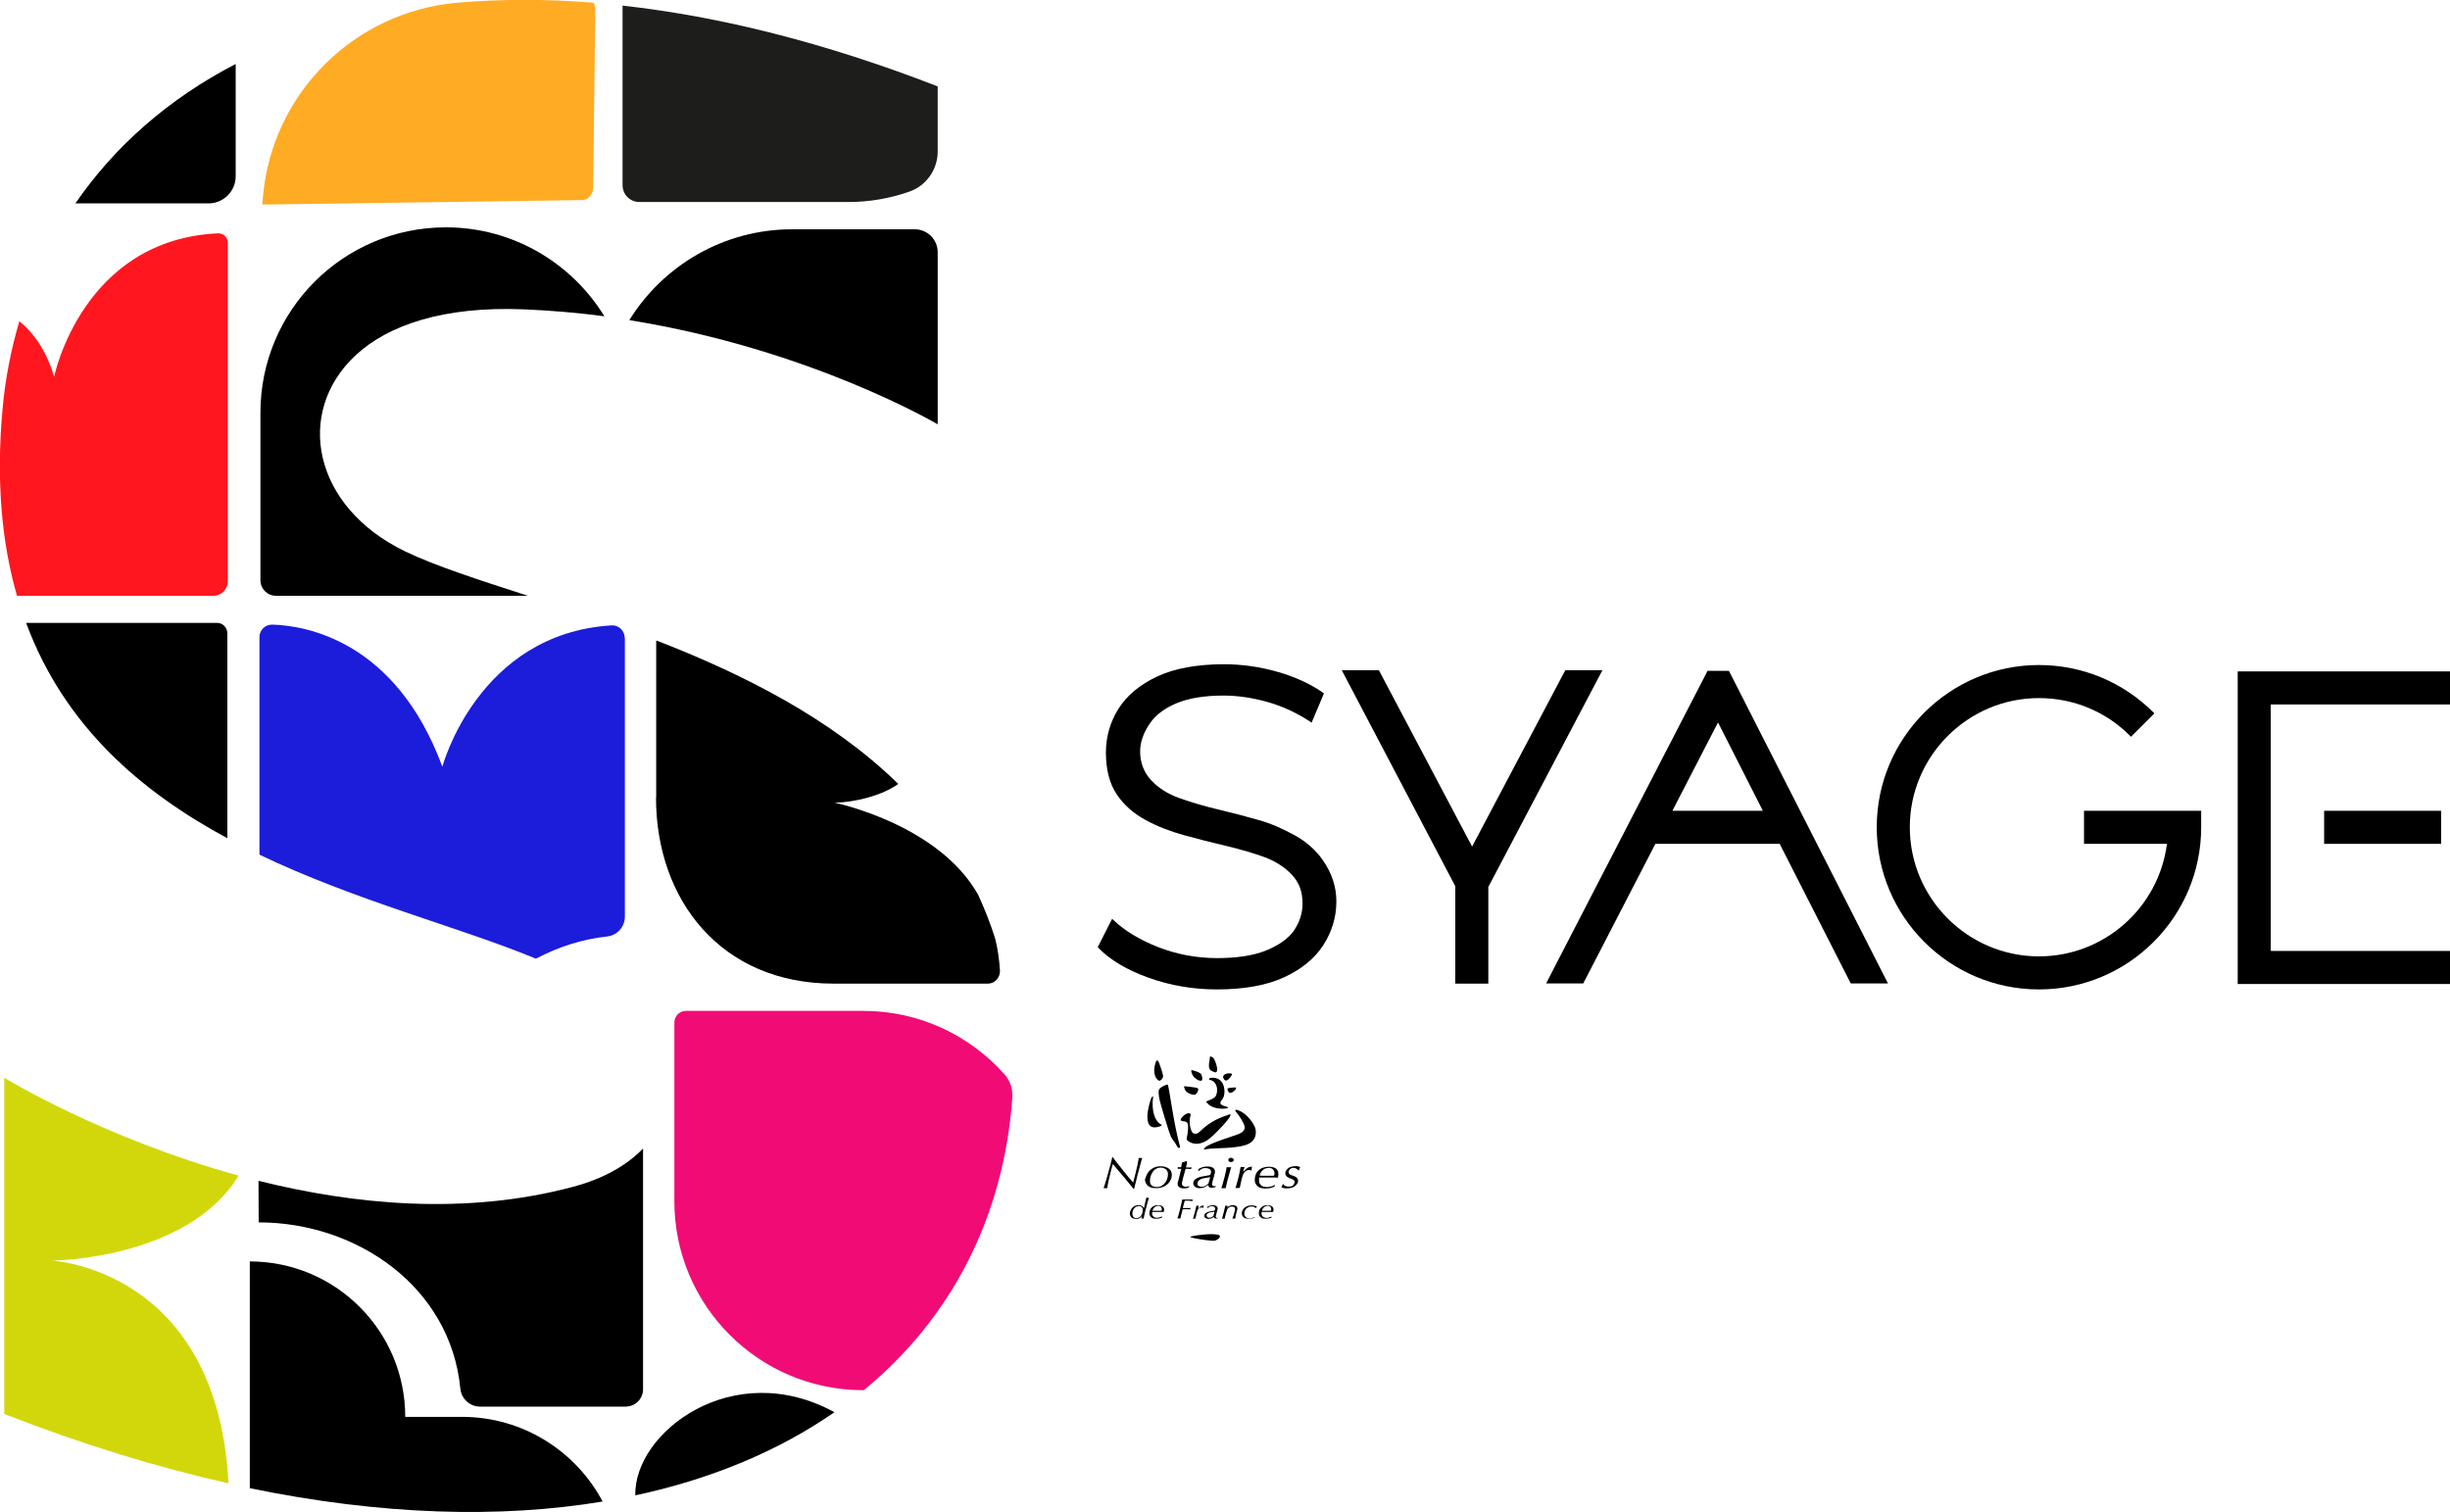
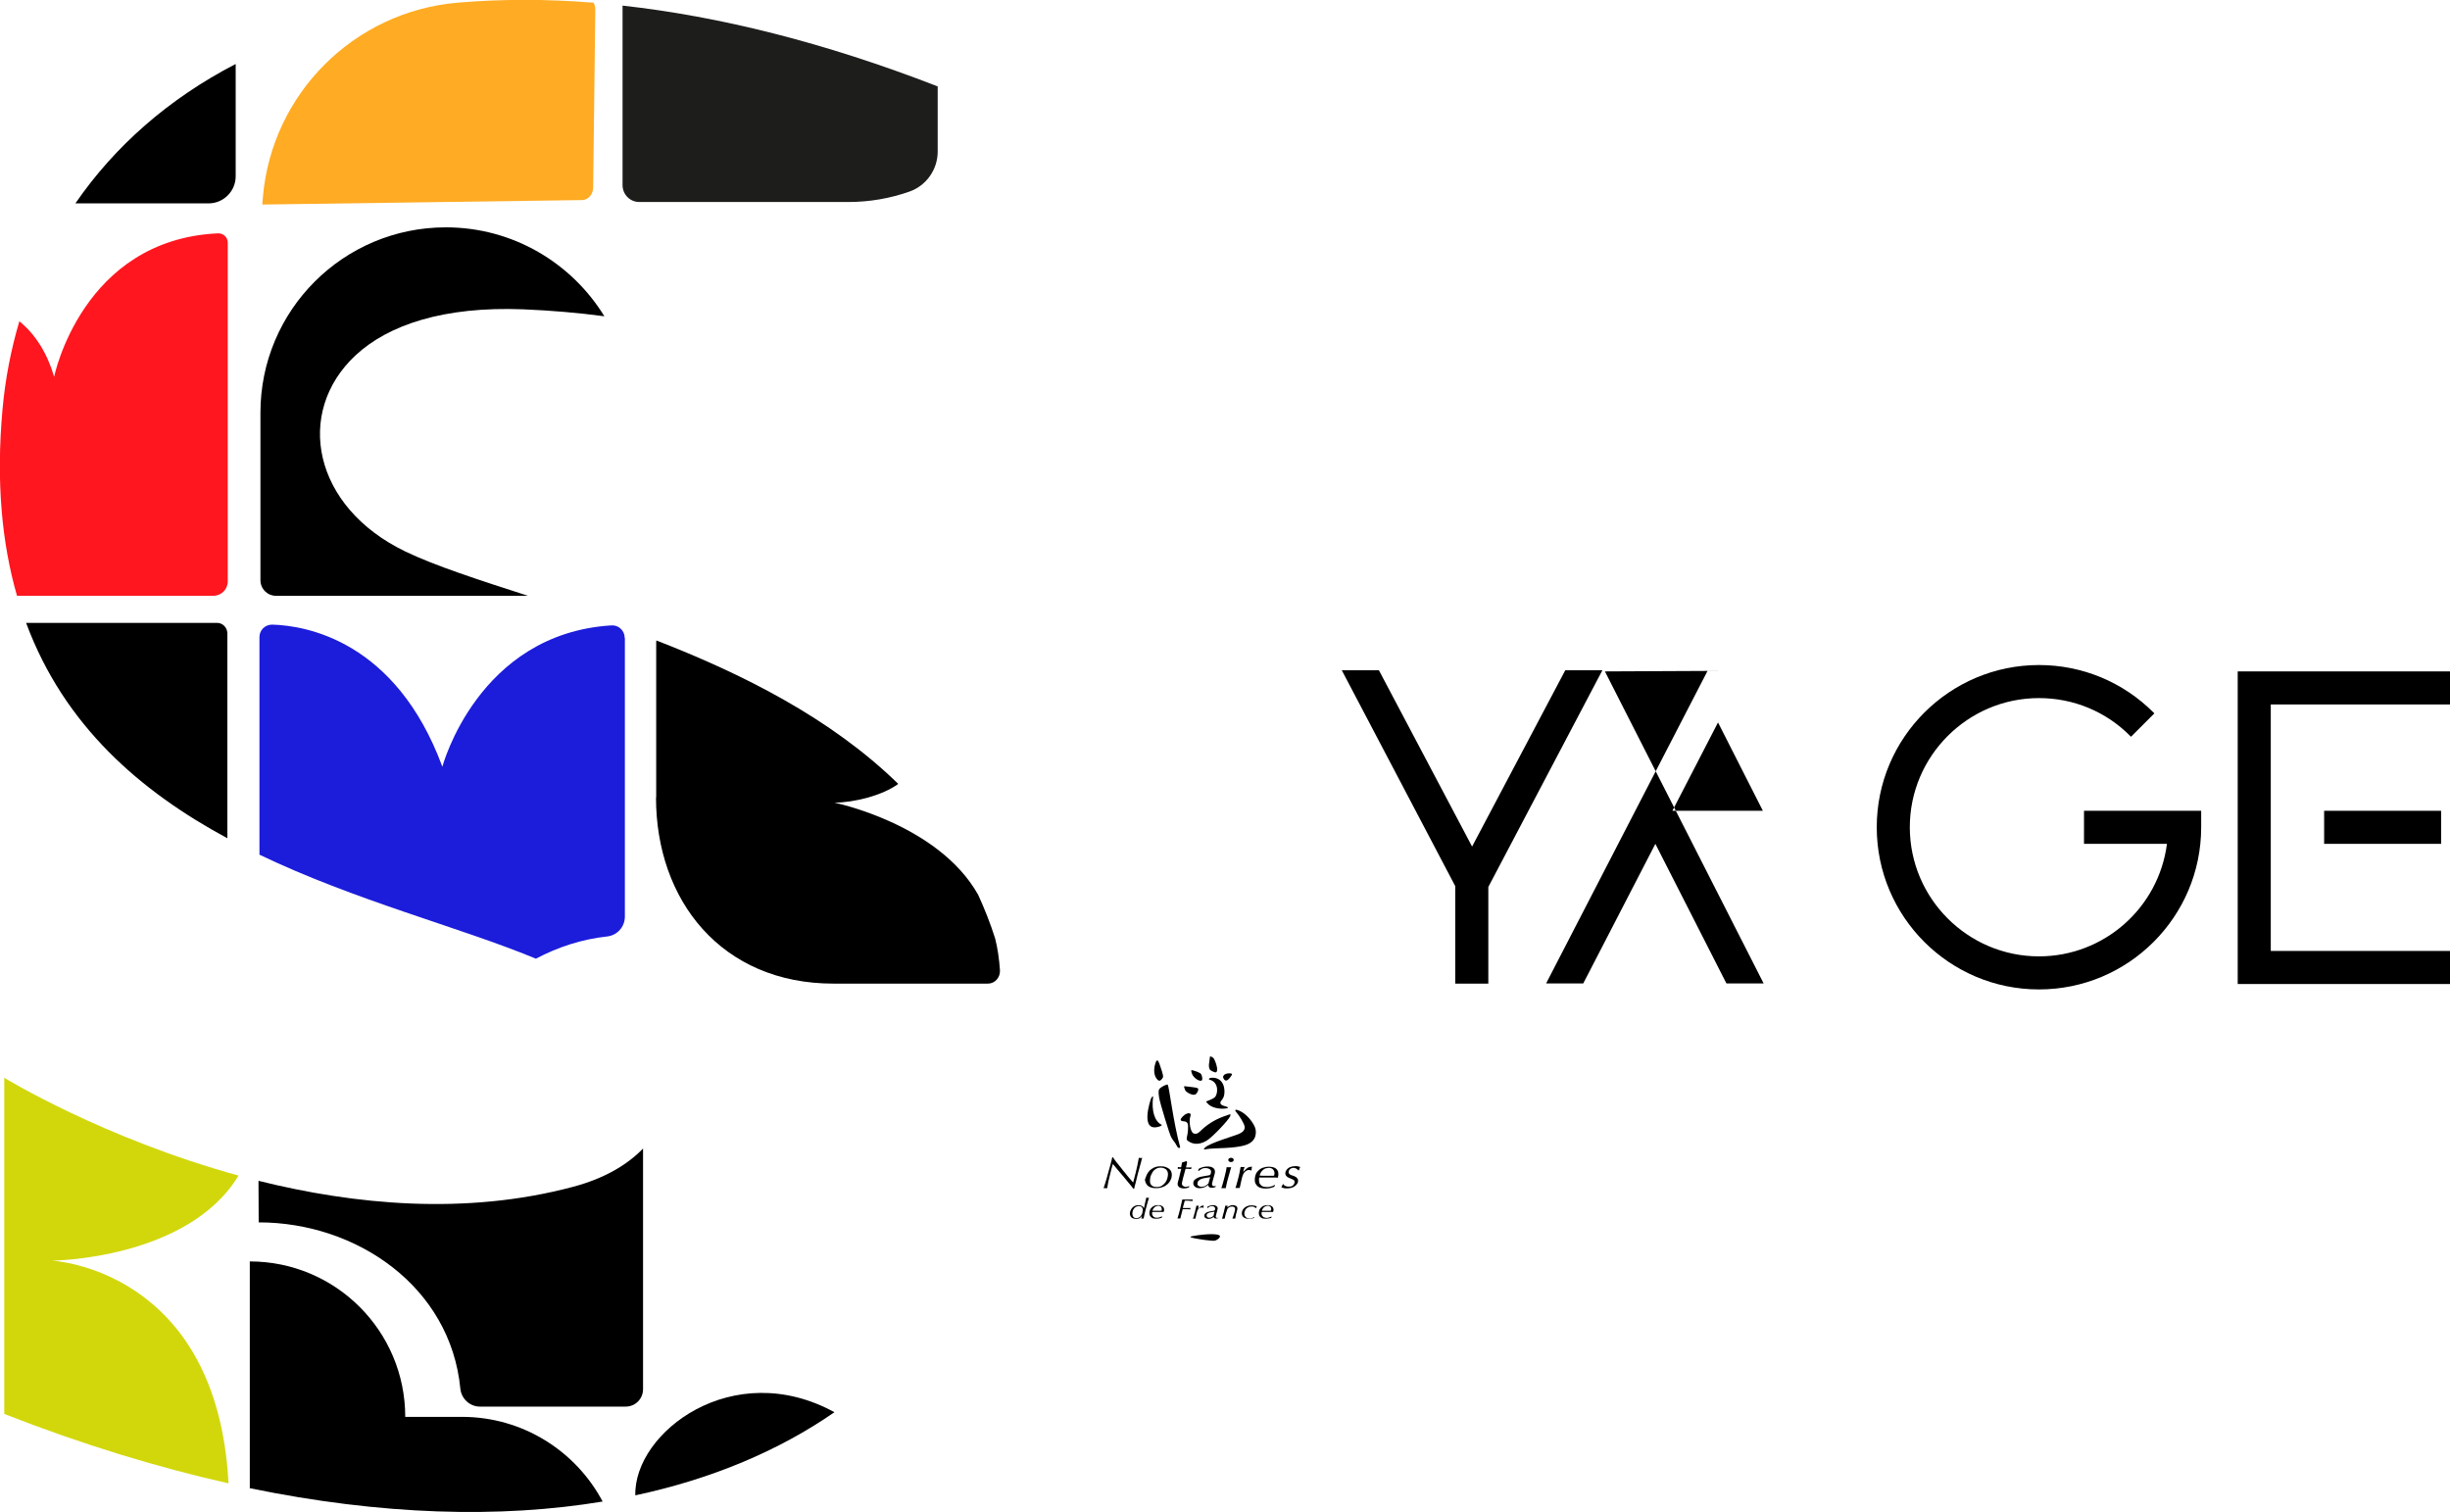
<svg xmlns="http://www.w3.org/2000/svg" version="1.1" id="Calque_1" x="0px" y="0px" width="126.72px" height="78.21px" viewBox="0 0 126.72 78.21" style="enable-background:new 0 0 126.72 78.21;" xml:space="preserve">
  <style type="text/css">
	.st0{fill:#FF161F;}
	.st1{fill:#F10B75;}
	.st2{fill:#1C1CDB;}
	.st3{fill:#D2D70C;}
	.st4{fill:#1D1D1C;}
	.st5{fill:#FFAB23;}
</style>
  <g>
    <path d="M33.93,41.25c0,5.32,3.38,9.63,9.18,9.63h7.99c0.35,0,0.64-0.31,0.62-0.69c-0.04-0.59-0.12-1.14-0.25-1.65   c-0.25-0.79-0.55-1.54-0.88-2.26c-2.07-3.67-7.43-4.76-7.43-4.76c1.03-0.01,2.48-0.37,3.3-0.97c-3.49-3.41-8.08-5.7-12.51-7.42   c-0.01,0.05-0.01,0.09-0.01,0.14V41.25z" />
    <path class="st0" d="M11.78,30.07V12.55c0-0.28-0.23-0.49-0.51-0.48C4.24,12.4,2.8,19.49,2.8,19.49c-0.34-1.18-0.96-2.2-1.8-2.87   c-0.43,1.46-0.73,2.98-0.87,4.56c-0.34,3.75-0.03,6.93,0.75,9.64h10.14C11.45,30.82,11.78,30.49,11.78,30.07z" />
-     <path class="st1" d="M44.65,52.29h-9.17c-0.33,0-0.6,0.27-0.6,0.6v9.25c0,5.39,4.37,9.77,9.77,9.77h0c0.01,0,0.02,0,0.03,0   c4.53-3.73,7.23-8.94,7.68-15.12c0.03-0.44-0.1-0.87-0.39-1.2C50.17,53.56,47.56,52.29,44.65,52.29z" />
    <path d="M32.86,77.35c3.98-0.85,7.44-2.32,10.3-4.3C37.92,70.18,32.78,74.08,32.86,77.35z" />
    <path d="M23.89,73.29h-2.93c0-4.44-3.6-8.04-8.04-8.04v11.73c6.8,1.4,12.95,1.57,18.25,0.69C29.79,75.07,27.05,73.29,23.89,73.29z" />
    <path class="st2" d="M32.31,32.99c0-0.37-0.32-0.67-0.69-0.64c-6.91,0.43-8.74,7.31-8.74,7.31c-2.41-6.52-7.06-7.3-8.79-7.35   c-0.37-0.01-0.67,0.28-0.67,0.64v11.26c4.96,2.38,10.32,3.74,14.2,5.34c0.03,0.01,0.07,0.03,0.1,0.04c1.13-0.6,2.38-1.01,3.69-1.15   c0.52-0.06,0.91-0.5,0.91-1.03V32.99z" />
    <path d="M13.38,63.23c5.07,0,9.92,3.33,10.43,8.6c0.05,0.52,0.49,0.93,1.01,0.93h7.54c0.5,0,0.9-0.4,0.9-0.9V59.41   c-0.81,0.84-2,1.55-3.62,1.98c-5.58,1.49-11.34,0.92-16.27-0.31L13.38,63.23C13.37,63.23,13.38,63.23,13.38,63.23z" />
    <path class="st3" d="M2.68,65.21c0,0,7.02-0.05,9.66-4.4c-7.02-1.93-12.12-5.06-12.12-5.06v17.39c4.04,1.58,7.91,2.76,11.6,3.59   C11.23,65.61,2.68,65.21,2.68,65.21z" />
    <path d="M23.06,11.76c-5.3,0-9.59,4.29-9.59,9.59v8.66c0,0.45,0.36,0.81,0.81,0.81h13.03c-2.57-0.83-4.8-1.55-6.34-2.29   c-4.8-2.31-5.74-7.2-2.58-10.15c1.7-1.58,4.57-2.54,8.67-2.38c1.44,0.06,2.85,0.18,4.2,0.36C29.57,13.61,26.54,11.76,23.06,11.76z" />
-     <path d="M32.55,16.56c9.4,1.51,15.95,5.39,15.95,5.39v-8.9c0-0.66-0.53-1.19-1.19-1.19h-6.33C37.42,11.86,34.3,13.74,32.55,16.56z" />
    <path class="st4" d="M33.07,10.45h10.79c1.12,0,2.19-0.19,3.18-0.54c0.88-0.31,1.46-1.15,1.46-2.07V4.47   c-5.89-2.29-11.34-3.63-16.3-4.18v9.3C32.21,10.07,32.59,10.45,33.07,10.45z" />
    <path class="st5" d="M13.57,10.58l16.53-0.23c0.32,0,0.57-0.29,0.58-0.64l0.11-9.22c0-0.13-0.03-0.25-0.09-0.35   c-2.48-0.2-4.83-0.19-7.04,0c-5.34,0.46-9.59,4.69-10.06,10.03C13.57,10.43,13.57,10.58,13.57,10.58z" />
    <path d="M11.23,32.22H1.35c1.98,5.34,5.94,8.73,10.41,11.14V32.75C11.75,32.46,11.52,32.22,11.23,32.22z" />
    <path d="M12.19,9.12V3.31c-3.48,1.8-6.27,4.27-8.29,7.21h6.89C11.56,10.52,12.19,9.89,12.19,9.12z" />
  </g>
  <g>
    <path d="M107.79,43.65h4.29c-0.43,3.32-3.26,5.82-6.62,5.82c-3.68,0-6.68-3-6.68-6.68c0-3.68,3-6.68,6.68-6.68   c1.78,0,3.46,0.69,4.72,1.96l0.04,0.04l1.21-1.21l-0.04-0.04c-1.58-1.58-3.69-2.46-5.93-2.46c-4.62,0-8.39,3.76-8.39,8.39   c0,4.63,3.76,8.39,8.39,8.39c4.63,0,8.39-3.76,8.39-8.39v-0.85h-6.06V43.65z" />
    <polygon points="126.72,34.73 115.74,34.73 115.74,50.9 126.72,50.9 126.72,49.19 117.45,49.19 117.45,36.44 126.72,36.44  " />
    <polygon points="80.96,34.67 76.14,43.79 71.32,34.67 69.4,34.67 75.27,45.84 75.27,50.88 76.98,50.88 76.98,45.88 82.88,34.67     " />
-     <path d="M66.97,43.21c-0.58-0.31-1.12-0.58-1.86-0.79c-0.71-0.2-1.43-0.39-2.15-0.56c-0.71-0.17-1.38-0.37-1.97-0.58   c-0.59-0.21-1.07-0.52-1.43-0.9c-0.39-0.41-0.59-0.93-0.59-1.5c0-0.49,0.17-0.97,0.51-1.47c0.3-0.43,0.76-0.78,1.39-1.04   c0.63-0.26,1.44-0.39,2.41-0.39c0.72,0,1.49,0.11,2.27,0.33c0.78,0.22,1.52,0.56,2.23,1.03l0.06,0.04l0.62-1.47l0.01-0.05   l-0.04-0.03c-0.66-0.46-1.45-0.82-2.36-1.08c-0.91-0.26-1.84-0.39-2.76-0.39c-1.39,0-2.55,0.21-3.45,0.63   c-0.9,0.42-1.57,0.98-2.01,1.67c-0.43,0.69-0.65,1.45-0.65,2.27c0,0.88,0.19,1.61,0.56,2.16c0.37,0.55,0.87,0.99,1.48,1.32   c0.6,0.33,1.27,0.59,1.99,0.79c0.72,0.2,1.44,0.38,2.16,0.55c0.84,0.2,1.5,0.4,2.02,0.59c0.58,0.22,1.06,0.53,1.41,0.91   c0.38,0.41,0.55,0.87,0.55,1.5c0,0.5-0.16,0.97-0.46,1.41c-0.28,0.39-0.78,0.75-1.46,1.02c-0.64,0.25-1.48,0.38-2.49,0.38   c-1.06,0-2.09-0.19-3.06-0.57c-0.96-0.38-1.74-0.85-2.31-1.4l-0.07-0.06l-0.72,1.42L56.78,49l0.03,0.03   c0.61,0.63,1.49,1.15,2.61,1.55c1.12,0.4,2.3,0.6,3.52,0.6c1.41,0,2.58-0.21,3.48-0.63c0.91-0.42,1.59-0.98,2.03-1.67   c0.44-0.69,0.67-1.44,0.67-2.25c0-0.75-0.23-1.46-0.69-2.12C68.07,43.98,67.57,43.54,66.97,43.21z" />
    <rect x="120.21" y="41.94" width="6.05" height="1.71" />
-     <path d="M89.42,34.7h-1.1l-8.31,16.09l-0.04,0.08h1.92l3.73-7.22h6.43l3.66,7.19l0.02,0.03h1.92l-8.21-16.14L89.42,34.7z    M91.18,41.94H86.5l2.36-4.57L91.18,41.94z" />
+     <path d="M89.42,34.7h-1.1l-8.31,16.09l-0.04,0.08h1.92l3.73-7.22l3.66,7.19l0.02,0.03h1.92l-8.21-16.14L89.42,34.7z    M91.18,41.94H86.5l2.36-4.57L91.18,41.94z" />
  </g>
  <g>
    <path d="M59.89,55.87c-0.3-0.28-0.18-0.76-0.1-0.95c0.05-0.12,0.12-0.08,0.19,0.14c0.04,0.14,0.22,0.58,0.17,0.67   C60.11,55.81,60,55.97,59.89,55.87" />
    <path d="M61.08,57.87c-0.03,0.05-0.01,0.1,0.06,0.12c0.06,0.02,0.24-0.01,0.29,0.14c0.05,0.15,0,0.54-0.04,0.68   c-0.04,0.14,0.02,0.19,0.06,0.21c0.16,0.12,0.49,0.26,0.95-0.01c0.31-0.18,1.15-1.08,1.22-1.26c0.06-0.14,0.01-0.12-0.1-0.08   c-0.32,0.11-0.89,0.29-1.47,0.87c-0.1,0.1-0.18,0.12-0.28,0.1c-0.21-0.03-0.29-0.65-0.2-0.9c0.03-0.09,0.01-0.12-0.02-0.14   c-0.03-0.01-0.05-0.03-0.15,0C61.2,57.67,61.08,57.87,61.08,57.87" />
    <path d="M62.13,55.57c-0.05-0.09-0.33-0.18-0.46-0.21c-0.1-0.03-0.04,0.11-0.01,0.2c0.06,0.16,0.32,0.38,0.48,0.34   C62.22,55.86,62.18,55.67,62.13,55.57" />
    <path d="M61.93,56.28c-0.12-0.04-0.5-0.07-0.63-0.09c-0.11-0.02-0.03,0.09,0,0.2c0.03,0.1,0.41,0.32,0.55,0.21   C61.93,56.54,62.04,56.32,61.93,56.28" />
-     <path d="M63.51,56.29c0.07-0.02,0.3-0.04,0.37-0.04c0.07-0.01,0.06,0.09,0.01,0.13c-0.1,0.09-0.23,0.2-0.32,0.13   C63.52,56.47,63.45,56.31,63.51,56.29" />
    <path d="M62.85,55.47c0.04,0.01,0.09-0.02,0.1-0.09c0.03-0.2-0.1-0.5-0.16-0.61c-0.05-0.09-0.21-0.16-0.21-0.1   c-0.02,0.29-0.1,0.45-0.01,0.64C62.61,55.4,62.85,55.47,62.85,55.47" />
    <path d="M59.94,58.28c0.08-0.02,0.19-0.08,0.14-0.1c-0.36-0.17-0.53-0.72-0.44-1.44c0.01-0.08-0.08,0.01-0.11,0.1   C59.51,56.89,58.93,58.58,59.94,58.28" />
    <path d="M63.96,57.55c0.12,0.13,0.41,0.58,0.42,0.75c0.01,0.22-0.22,0.32-0.34,0.37c-0.12,0.06-1.46,0.45-1.7,0.68   c-0.17,0.16,0.01,0.1,0.08,0.09c0.36-0.07,1.43-0.01,2.03-0.22c0.59-0.2,0.53-0.71,0.47-0.88c-0.06-0.19-0.4-0.75-0.91-0.92   C63.84,57.37,63.88,57.46,63.96,57.55" />
    <path d="M62.5,57.12c-0.06-0.06-0.14-0.13-0.1-0.15c0.08-0.03,0.35-0.13,0.43-0.21c0.18-0.18,0.22-0.79-0.27-0.91   c-0.06-0.02-0.04-0.09,0.1-0.1c0.68-0.04,0.73,0.68,0.64,0.96c-0.07,0.21-0.22,0.26-0.17,0.38c0.05,0.12,0.31,0.13,0.38,0.19   c0.03,0.02-0.03,0.05-0.12,0.06C63.29,57.36,62.78,57.38,62.5,57.12" />
    <path d="M60.94,59.37c-0.04-0.02-0.1-0.16-0.16-0.25c-0.05-0.06-0.16-0.21-0.2-0.29c-0.09-0.15-0.59-1.81-0.62-2.02   c-0.03-0.18-0.06-0.38,0-0.47c0.07-0.11,0.41-0.28,0.44-0.23c0.08,0.15,0.29,1.97,0.64,3.23C61.04,59.39,60.97,59.38,60.94,59.37" />
    <path d="M63.26,55.72c-0.01-0.04,0.05-0.14,0.12-0.16c0.09-0.04,0.17-0.04,0.21-0.04c0.09,0,0.15,0.02,0.13,0.07   c-0.03,0.05-0.15,0.26-0.28,0.3C63.33,55.92,63.27,55.76,63.26,55.72" />
    <path d="M57.68,60.03c0.06,0.07,0.12,0.16,0.19,0.24c0.07,0.09,0.15,0.18,0.22,0.28c0.08,0.09,0.15,0.18,0.22,0.27   c0.07,0.08,0.13,0.16,0.19,0.22c0.05,0.06,0.09,0.1,0.11,0.13c0.01-0.02,0.02-0.06,0.03-0.12c0.01-0.05,0.03-0.12,0.05-0.19   c0.02-0.07,0.04-0.15,0.06-0.24c0.02-0.09,0.04-0.17,0.06-0.26c0.02-0.09,0.04-0.17,0.05-0.25c0.02-0.08,0.03-0.15,0.04-0.22   c0.01,0,0.03,0.01,0.05,0.01c0.02,0,0.03,0,0.05,0c0.02,0,0.03,0,0.04,0c0.01,0,0.02,0,0.04-0.01c-0.02,0.05-0.04,0.12-0.06,0.21   c-0.03,0.09-0.05,0.19-0.08,0.29c-0.03,0.11-0.06,0.22-0.09,0.33c-0.03,0.12-0.06,0.23-0.08,0.33c-0.02,0.1-0.05,0.19-0.07,0.27   c-0.02,0.08-0.03,0.14-0.04,0.17h-0.04c-0.01-0.02-0.05-0.06-0.1-0.13c-0.05-0.07-0.12-0.14-0.19-0.23   c-0.07-0.09-0.15-0.18-0.23-0.28c-0.08-0.1-0.16-0.19-0.24-0.28c-0.07-0.09-0.14-0.16-0.19-0.23c-0.06-0.07-0.09-0.11-0.11-0.13   c-0.01,0.04-0.03,0.1-0.05,0.17c-0.02,0.07-0.04,0.15-0.06,0.23c-0.02,0.08-0.04,0.17-0.06,0.25c-0.02,0.09-0.04,0.17-0.06,0.25   c-0.02,0.08-0.03,0.15-0.04,0.21c-0.01,0.06-0.02,0.11-0.02,0.14c-0.01,0-0.03,0-0.04,0h-0.05h-0.05c-0.02,0-0.03,0-0.05,0   c0.02-0.05,0.04-0.12,0.07-0.21c0.03-0.09,0.06-0.19,0.09-0.3c0.03-0.11,0.06-0.22,0.09-0.33c0.03-0.11,0.06-0.22,0.09-0.32   c0.03-0.1,0.05-0.19,0.07-0.27c0.02-0.08,0.03-0.13,0.04-0.17h0.03C57.58,59.89,57.62,59.95,57.68,60.03" />
    <path d="M59.56,61.31c0.05,0.06,0.15,0.09,0.27,0.09c0.11,0,0.2-0.02,0.27-0.07c0.07-0.05,0.13-0.1,0.18-0.17   c0.05-0.07,0.08-0.14,0.1-0.22c0.02-0.08,0.03-0.14,0.03-0.2c0-0.05-0.01-0.09-0.02-0.13c-0.02-0.04-0.04-0.08-0.07-0.11   c-0.03-0.03-0.07-0.05-0.12-0.07c-0.05-0.02-0.1-0.03-0.16-0.03c-0.1,0-0.19,0.02-0.26,0.07c-0.07,0.04-0.13,0.1-0.17,0.17   c-0.04,0.07-0.08,0.14-0.1,0.21c-0.02,0.08-0.03,0.15-0.03,0.21C59.47,61.17,59.5,61.25,59.56,61.31 M59.31,60.77   c0.04-0.08,0.09-0.15,0.15-0.22c0.07-0.06,0.15-0.12,0.24-0.16c0.1-0.04,0.2-0.06,0.32-0.06c0.11,0,0.2,0.01,0.28,0.04   c0.08,0.03,0.14,0.06,0.18,0.1c0.05,0.04,0.08,0.09,0.1,0.14c0.02,0.05,0.03,0.11,0.03,0.17c0,0.08-0.02,0.17-0.06,0.25   c-0.04,0.08-0.09,0.16-0.16,0.22c-0.07,0.06-0.15,0.12-0.25,0.15c-0.1,0.04-0.21,0.06-0.33,0.06c-0.12,0-0.21-0.01-0.29-0.04   c-0.08-0.03-0.13-0.06-0.18-0.11c-0.04-0.05-0.07-0.1-0.09-0.15c-0.02-0.05-0.03-0.11-0.03-0.16   C59.26,60.94,59.27,60.85,59.31,60.77" />
    <path d="M61.38,60.23c-0.01,0.05-0.03,0.11-0.04,0.16c0.04,0,0.09,0,0.14,0c0.05,0,0.1,0,0.15-0.01c-0.01,0.03-0.02,0.06-0.02,0.09   c-0.05,0-0.1,0-0.15-0.01c-0.05,0-0.1,0-0.14,0L61.2,60.9c-0.01,0.02-0.01,0.05-0.02,0.08c-0.01,0.03-0.01,0.06-0.02,0.09   c-0.01,0.03-0.01,0.06-0.02,0.08c0,0.03-0.01,0.05-0.01,0.07c0,0.03,0.01,0.06,0.02,0.08c0.01,0.02,0.03,0.04,0.05,0.05   c0.02,0.01,0.04,0.02,0.06,0.03c0.02,0.01,0.05,0.01,0.07,0.01c0.03,0,0.06,0,0.09-0.01c0.03-0.01,0.06-0.02,0.09-0.03l-0.01,0.06   c-0.04,0.02-0.08,0.04-0.13,0.05c-0.05,0.01-0.1,0.01-0.15,0.01c-0.04,0-0.07,0-0.11-0.01c-0.04-0.01-0.07-0.02-0.1-0.04   c-0.03-0.02-0.05-0.04-0.07-0.07c-0.02-0.03-0.03-0.06-0.03-0.09c0-0.03,0-0.06,0.01-0.1c0.01-0.03,0.02-0.07,0.03-0.11   c0.02-0.08,0.04-0.14,0.05-0.19c0.01-0.05,0.02-0.09,0.03-0.13c0.01-0.04,0.02-0.08,0.03-0.12c0.01-0.04,0.02-0.09,0.04-0.15   c-0.03,0-0.05,0-0.09,0c-0.03,0-0.06,0-0.1,0c0.01-0.01,0.01-0.02,0.01-0.04c0-0.01,0-0.03,0-0.05c0.03,0,0.06,0,0.09,0.01   c0.03,0,0.06,0,0.08,0l0.05-0.25l0.24-0.07C61.41,60.13,61.39,60.18,61.38,60.23" />
    <path d="M61.99,61.34c0.04,0.03,0.09,0.05,0.15,0.05c0.08,0,0.15-0.02,0.21-0.05c0.06-0.04,0.11-0.08,0.16-0.13   c0.01-0.05,0.02-0.11,0.04-0.16c0.01-0.05,0.03-0.11,0.05-0.16c-0.04,0.01-0.08,0.02-0.12,0.02c-0.04,0.01-0.08,0.01-0.13,0.02   c-0.05,0.01-0.09,0.02-0.14,0.03c-0.05,0.01-0.09,0.03-0.13,0.05c-0.04,0.02-0.07,0.05-0.1,0.08c-0.03,0.03-0.04,0.07-0.04,0.12   C61.92,61.26,61.94,61.31,61.99,61.34 M62.22,60.37c0.07-0.02,0.15-0.03,0.24-0.03c0.12,0,0.21,0.02,0.28,0.07   c0.07,0.05,0.1,0.11,0.1,0.19c0,0.03,0,0.07-0.01,0.1c-0.01,0.03-0.02,0.06-0.02,0.08l-0.08,0.28c-0.01,0.05-0.02,0.09-0.03,0.12   c-0.01,0.03-0.01,0.06-0.01,0.08c0,0.03,0.01,0.05,0.03,0.07c0.02,0.02,0.04,0.03,0.08,0.03c0.02,0,0.03,0,0.04-0.01   c0.01,0,0.02-0.01,0.03-0.01l0.01,0.05c-0.03,0.02-0.06,0.03-0.1,0.04c-0.03,0.01-0.07,0.01-0.11,0.01c-0.06,0-0.1-0.01-0.13-0.04   c-0.03-0.03-0.05-0.06-0.05-0.11c-0.06,0.05-0.12,0.09-0.19,0.12c-0.07,0.03-0.15,0.05-0.24,0.05c-0.04,0-0.08,0-0.12-0.01   c-0.04-0.01-0.08-0.02-0.11-0.05c-0.03-0.02-0.06-0.05-0.08-0.08c-0.02-0.03-0.03-0.07-0.03-0.11c0-0.07,0.02-0.13,0.07-0.18   c0.05-0.05,0.1-0.08,0.17-0.11c0.06-0.03,0.13-0.05,0.2-0.06c0.07-0.01,0.12-0.02,0.17-0.03c0.04-0.01,0.08-0.01,0.12-0.02   c0.04-0.01,0.08-0.01,0.1-0.02c0.04-0.01,0.06-0.04,0.07-0.07c0.01-0.03,0.02-0.07,0.02-0.1c0-0.07-0.03-0.12-0.08-0.15   c-0.05-0.03-0.12-0.05-0.2-0.05c-0.08,0-0.14,0.01-0.2,0.04c-0.05,0.03-0.11,0.07-0.16,0.11h-0.03L62,60.46   C62.07,60.42,62.14,60.39,62.22,60.37" />
    <path d="M63.57,59.92c0.03-0.02,0.06-0.03,0.1-0.03c0.04,0,0.07,0.01,0.1,0.03c0.03,0.02,0.04,0.05,0.04,0.08   c0,0.03-0.01,0.06-0.04,0.08c-0.03,0.02-0.06,0.03-0.1,0.03c-0.04,0-0.07-0.01-0.1-0.03c-0.03-0.02-0.04-0.05-0.04-0.08   C63.53,59.97,63.54,59.94,63.57,59.92 M63.65,60.48c-0.02,0.05-0.03,0.11-0.05,0.18c-0.02,0.07-0.04,0.14-0.06,0.21   c-0.02,0.07-0.04,0.15-0.06,0.22c-0.02,0.07-0.03,0.14-0.05,0.21c-0.01,0.06-0.02,0.12-0.03,0.16c-0.02,0-0.04,0-0.06,0h-0.06   h-0.06c-0.02,0-0.03,0-0.05,0c0.02-0.05,0.04-0.11,0.06-0.18c0.02-0.07,0.04-0.15,0.06-0.22c0.02-0.08,0.04-0.15,0.06-0.23   c0.02-0.08,0.03-0.15,0.05-0.21c0.01-0.06,0.03-0.12,0.03-0.16c0.01-0.04,0.01-0.07,0.02-0.09c0.04,0.01,0.08,0.01,0.12,0.01   c0.05,0,0.08,0,0.11-0.01C63.68,60.39,63.66,60.43,63.65,60.48" />
    <path d="M64.67,60.53c-0.02-0.01-0.04-0.01-0.06-0.01c-0.06,0-0.13,0.02-0.19,0.07c-0.06,0.05-0.11,0.11-0.14,0.21   c0,0.01-0.01,0.02-0.02,0.05c-0.01,0.03-0.02,0.06-0.03,0.11c-0.01,0.04-0.02,0.09-0.03,0.13c-0.01,0.05-0.02,0.1-0.03,0.14   c-0.01,0.05-0.02,0.09-0.03,0.13c-0.01,0.04-0.01,0.07-0.02,0.09c-0.02,0-0.03,0-0.05,0h-0.06h-0.06c-0.02,0-0.04,0-0.05,0   c0.01-0.03,0.02-0.07,0.04-0.12c0.02-0.05,0.03-0.12,0.05-0.18c0.02-0.07,0.04-0.14,0.06-0.22c0.02-0.08,0.04-0.15,0.05-0.22   c0.02-0.07,0.03-0.14,0.04-0.2c0.01-0.06,0.02-0.11,0.03-0.15c0.01,0,0.03,0.01,0.05,0.01c0.02,0,0.04,0,0.06,0   c0.04,0,0.08,0,0.1-0.01c0,0.01-0.01,0.02-0.02,0.04c-0.01,0.02-0.01,0.04-0.02,0.06c-0.01,0.02-0.01,0.05-0.02,0.07   c-0.01,0.03-0.01,0.05-0.02,0.08h0.01c0.03-0.03,0.06-0.06,0.09-0.09c0.03-0.03,0.06-0.06,0.1-0.09c0.03-0.03,0.07-0.05,0.12-0.06   c0.04-0.02,0.09-0.02,0.14-0.02c-0.01,0.04-0.02,0.07-0.02,0.1c0,0.03-0.01,0.06-0.01,0.09l-0.02,0.01   C64.7,60.54,64.69,60.54,64.67,60.53" />
    <path d="M65.49,60.43c-0.05,0.01-0.09,0.03-0.13,0.06c-0.04,0.03-0.08,0.07-0.12,0.12c-0.04,0.05-0.07,0.12-0.09,0.2   c0.06,0,0.12,0.01,0.19,0.01c0.07,0,0.13,0,0.19,0h0.09c0.05,0,0.1,0,0.15,0c0.05,0,0.1,0,0.13-0.01c0-0.01,0.01-0.03,0.01-0.05   c0-0.02,0.01-0.04,0.01-0.07c0-0.05-0.01-0.09-0.03-0.13c-0.02-0.04-0.04-0.06-0.07-0.09c-0.03-0.02-0.06-0.04-0.1-0.05   c-0.03-0.01-0.07-0.01-0.11-0.01C65.58,60.41,65.53,60.42,65.49,60.43 M65.68,61.46c-0.08,0.01-0.16,0.02-0.23,0.02   c-0.06,0-0.12-0.01-0.19-0.02c-0.06-0.01-0.12-0.04-0.18-0.07c-0.05-0.04-0.1-0.09-0.13-0.15c-0.04-0.06-0.05-0.14-0.05-0.23   c0-0.09,0.02-0.18,0.05-0.26c0.03-0.08,0.08-0.15,0.15-0.21c0.06-0.06,0.14-0.11,0.23-0.14c0.09-0.03,0.19-0.05,0.29-0.05   c0.07,0,0.13,0.01,0.19,0.02c0.06,0.01,0.11,0.03,0.16,0.06c0.05,0.03,0.08,0.07,0.11,0.12c0.03,0.05,0.04,0.11,0.04,0.18   c0,0.04,0,0.08-0.01,0.11c-0.01,0.03-0.01,0.06-0.02,0.08c-0.04,0-0.07,0-0.11-0.01c-0.03,0-0.06,0-0.09,0c-0.03,0-0.06,0-0.1,0   c-0.03,0-0.07,0-0.11,0h-0.21h-0.09c-0.04,0-0.09,0-0.13,0c-0.04,0-0.08,0-0.12,0c0,0.02-0.01,0.03-0.01,0.06c0,0.02,0,0.05,0,0.08   c0,0.08,0.01,0.14,0.04,0.18c0.03,0.05,0.06,0.08,0.1,0.11c0.04,0.03,0.08,0.04,0.13,0.05c0.05,0.01,0.09,0.01,0.13,0.01   c0.05,0,0.1,0,0.15-0.01c0.04-0.01,0.08-0.02,0.12-0.03c0.03-0.01,0.06-0.02,0.09-0.04c0.02-0.01,0.05-0.03,0.06-0.03h0.01   l-0.04,0.1C65.83,61.42,65.76,61.44,65.68,61.46" />
    <path d="M67.05,60.45c-0.04-0.02-0.09-0.04-0.14-0.04c-0.04,0-0.08,0.01-0.11,0.02c-0.03,0.01-0.06,0.03-0.08,0.05   c-0.02,0.02-0.04,0.04-0.05,0.07c-0.01,0.03-0.02,0.05-0.02,0.08c0,0.03,0.01,0.05,0.02,0.07c0.01,0.02,0.03,0.04,0.05,0.05   c0.02,0.02,0.05,0.03,0.08,0.04c0.03,0.01,0.06,0.02,0.09,0.03c0.03,0.01,0.06,0.02,0.09,0.04c0.03,0.01,0.06,0.03,0.08,0.05   c0.02,0.02,0.04,0.04,0.06,0.07c0.01,0.03,0.02,0.06,0.02,0.09c0,0.05-0.01,0.11-0.04,0.15c-0.03,0.05-0.07,0.09-0.12,0.13   c-0.05,0.04-0.11,0.07-0.18,0.09c-0.07,0.02-0.15,0.03-0.23,0.03c-0.06,0-0.11,0-0.16-0.01c-0.05-0.01-0.09-0.03-0.14-0.05   c0.02-0.03,0.04-0.06,0.05-0.09c0.01-0.03,0.03-0.05,0.04-0.07h0.02c0.02,0.05,0.06,0.08,0.11,0.1c0.05,0.02,0.11,0.03,0.17,0.03   c0.05,0,0.1-0.01,0.14-0.02c0.04-0.02,0.07-0.03,0.09-0.06c0.02-0.02,0.04-0.05,0.05-0.08c0.01-0.03,0.02-0.05,0.02-0.08   c0-0.05-0.02-0.09-0.06-0.11c-0.04-0.02-0.09-0.05-0.17-0.08c-0.03-0.01-0.06-0.02-0.09-0.04c-0.03-0.01-0.06-0.03-0.08-0.05   c-0.02-0.02-0.04-0.04-0.06-0.07c-0.01-0.03-0.02-0.06-0.02-0.1c0-0.04,0.01-0.08,0.03-0.12c0.02-0.04,0.05-0.08,0.09-0.12   c0.04-0.04,0.09-0.07,0.16-0.09c0.07-0.02,0.14-0.04,0.24-0.04c0.05,0,0.09,0,0.13,0.01c0.04,0.01,0.08,0.02,0.12,0.04   c-0.03,0.05-0.05,0.09-0.05,0.11c-0.01,0.02-0.01,0.04-0.02,0.06h-0.02C67.12,60.51,67.1,60.48,67.05,60.45" />
    <path d="M58.62,62.95c0.04,0.04,0.09,0.06,0.16,0.06c0.07,0,0.12-0.02,0.16-0.05c0.04-0.03,0.08-0.07,0.1-0.11   c0.03-0.04,0.04-0.09,0.05-0.14c0.01-0.05,0.02-0.09,0.02-0.12c0-0.01,0-0.03-0.01-0.06c0-0.02-0.01-0.04-0.03-0.07   c-0.01-0.02-0.04-0.04-0.06-0.05c-0.03-0.01-0.07-0.02-0.11-0.02c-0.07,0-0.12,0.02-0.17,0.05c-0.04,0.03-0.08,0.07-0.1,0.11   c-0.03,0.04-0.04,0.09-0.05,0.13c-0.01,0.04-0.01,0.08-0.01,0.11C58.57,62.85,58.59,62.91,58.62,62.95 M59.01,62.96   c-0.02,0.02-0.04,0.03-0.06,0.05c-0.02,0.01-0.05,0.03-0.08,0.03c-0.03,0.01-0.07,0.01-0.11,0.01c-0.05,0-0.1-0.01-0.14-0.02   c-0.04-0.01-0.07-0.03-0.1-0.06c-0.03-0.03-0.05-0.06-0.06-0.09c-0.01-0.03-0.02-0.07-0.02-0.11c0-0.05,0.01-0.09,0.03-0.14   s0.05-0.1,0.08-0.14c0.04-0.04,0.08-0.08,0.14-0.11c0.06-0.03,0.12-0.04,0.2-0.04c0.05,0,0.08,0.01,0.12,0.02   c0.03,0.01,0.06,0.02,0.08,0.04c0.02,0.02,0.04,0.03,0.05,0.05c0.01,0.02,0.02,0.03,0.02,0.04h0.01c0.02-0.09,0.04-0.18,0.06-0.28   c0.02-0.09,0.04-0.18,0.06-0.26c0.02,0,0.04,0.01,0.07,0.01c0.03,0,0.05,0,0.07-0.01c-0.03,0.09-0.05,0.16-0.07,0.23   c-0.02,0.07-0.04,0.13-0.05,0.19c-0.02,0.06-0.03,0.12-0.05,0.18c-0.01,0.06-0.03,0.13-0.05,0.21c-0.01,0.04-0.02,0.08-0.03,0.13   c-0.01,0.05-0.02,0.1-0.03,0.14c-0.01,0-0.02,0-0.02,0h-0.03h-0.04c-0.01,0-0.02,0-0.03,0l0.04-0.13   C59.04,62.92,59.03,62.94,59.01,62.96" />
    <path d="M59.82,62.39c-0.03,0.01-0.06,0.02-0.08,0.04c-0.03,0.02-0.05,0.04-0.08,0.08c-0.02,0.03-0.04,0.07-0.05,0.12   c0.04,0,0.08,0,0.12,0c0.04,0,0.08,0,0.12,0h0.06c0.03,0,0.06,0,0.09,0c0.03,0,0.06,0,0.08-0.01c0-0.01,0-0.02,0.01-0.03   c0-0.01,0-0.03,0-0.05c0-0.03-0.01-0.06-0.02-0.08c-0.01-0.02-0.02-0.04-0.04-0.05c-0.02-0.01-0.04-0.02-0.06-0.03   c-0.02-0.01-0.04-0.01-0.07-0.01C59.87,62.38,59.85,62.38,59.82,62.39 M59.94,63.03c-0.05,0.01-0.1,0.01-0.15,0.01   c-0.04,0-0.08,0-0.12-0.01c-0.04-0.01-0.08-0.02-0.11-0.05c-0.03-0.02-0.06-0.05-0.08-0.09c-0.02-0.04-0.03-0.09-0.03-0.14   c0-0.06,0.01-0.11,0.03-0.16c0.02-0.05,0.05-0.09,0.09-0.13c0.04-0.04,0.09-0.07,0.14-0.09c0.06-0.02,0.12-0.03,0.18-0.03   c0.04,0,0.08,0,0.12,0.01c0.04,0.01,0.07,0.02,0.1,0.04c0.03,0.02,0.05,0.04,0.07,0.07c0.02,0.03,0.03,0.07,0.03,0.11   c0,0.03,0,0.05-0.01,0.07c0,0.02-0.01,0.03-0.01,0.05c-0.02,0-0.05,0-0.07,0c-0.02,0-0.04,0-0.06,0c-0.02,0-0.04,0-0.06,0   c-0.02,0-0.04,0-0.07,0H59.8h-0.05c-0.03,0-0.06,0-0.08,0c-0.03,0-0.05,0-0.07,0c0,0.01,0,0.02-0.01,0.03c0,0.01,0,0.03,0,0.05   c0,0.05,0.01,0.09,0.03,0.11c0.02,0.03,0.04,0.05,0.06,0.07c0.02,0.02,0.05,0.03,0.08,0.03c0.03,0.01,0.06,0.01,0.08,0.01   c0.03,0,0.06,0,0.09-0.01c0.03-0.01,0.05-0.01,0.07-0.02c0.02-0.01,0.04-0.02,0.06-0.02c0.02-0.01,0.03-0.02,0.04-0.02h0.01   l-0.02,0.07C60.03,63.01,59.99,63.02,59.94,63.03" />
    <path d="M61.14,62.67c-0.01,0.04-0.02,0.08-0.03,0.12c-0.01,0.04-0.02,0.08-0.03,0.11c-0.01,0.04-0.02,0.08-0.03,0.13h-0.03h-0.04   h-0.04H60.9c0.02-0.07,0.04-0.14,0.07-0.23c0.02-0.09,0.05-0.18,0.07-0.27c0.02-0.09,0.04-0.18,0.06-0.26   c0.02-0.08,0.04-0.16,0.05-0.22c0.06,0,0.12,0,0.17,0c0.05,0,0.1,0,0.14,0c0.04,0,0.09,0,0.13,0c0.04,0,0.08,0,0.1,0   c-0.01,0.02-0.01,0.03-0.01,0.04c0,0.01,0,0.02,0,0.04c-0.02,0-0.05-0.01-0.09-0.01c-0.03,0-0.07,0-0.11-0.01   c-0.04,0-0.07,0-0.11,0c-0.04,0-0.07,0-0.09,0c-0.02,0.08-0.04,0.15-0.06,0.21c-0.02,0.06-0.03,0.12-0.04,0.17h0.2   c0.03,0,0.07,0,0.11,0c0.04,0,0.07,0,0.09-0.01c-0.01,0.01-0.01,0.03-0.01,0.04c0,0.01,0,0.02,0,0.04c-0.04,0-0.08-0.01-0.12-0.01   c-0.04,0-0.08,0-0.12,0h-0.16C61.16,62.59,61.15,62.63,61.14,62.67" />
    <path d="M62.18,62.46c-0.01,0-0.02,0-0.04,0c-0.04,0-0.08,0.01-0.12,0.04c-0.04,0.03-0.07,0.07-0.09,0.13c0,0-0.01,0.02-0.01,0.03   c-0.01,0.02-0.01,0.04-0.02,0.07c-0.01,0.03-0.01,0.05-0.02,0.08c-0.01,0.03-0.01,0.06-0.02,0.09c-0.01,0.03-0.01,0.06-0.02,0.08   c-0.01,0.02-0.01,0.04-0.01,0.06H61.8h-0.03h-0.04H61.7c0.01-0.02,0.02-0.04,0.03-0.08c0.01-0.03,0.02-0.07,0.03-0.11   c0.01-0.04,0.02-0.09,0.04-0.13c0.01-0.05,0.02-0.09,0.03-0.14c0.01-0.04,0.02-0.09,0.03-0.12c0.01-0.04,0.01-0.07,0.02-0.09   c0.01,0,0.02,0,0.03,0c0.01,0,0.02,0,0.04,0c0.03,0,0.05,0,0.06-0.01c0,0.01-0.01,0.01-0.01,0.02c0,0.01-0.01,0.02-0.01,0.04   c0,0.01-0.01,0.03-0.01,0.05c0,0.02-0.01,0.03-0.01,0.05h0.01c0.02-0.02,0.04-0.04,0.06-0.06c0.02-0.02,0.04-0.04,0.06-0.05   c0.02-0.02,0.05-0.03,0.07-0.04c0.03-0.01,0.06-0.01,0.09-0.01c-0.01,0.02-0.01,0.05-0.01,0.06c0,0.02,0,0.04,0,0.05l-0.02,0.01   C62.2,62.46,62.19,62.46,62.18,62.46" />
    <path d="M62.45,62.96c0.03,0.02,0.06,0.03,0.09,0.03c0.05,0,0.09-0.01,0.13-0.03c0.04-0.02,0.07-0.05,0.1-0.08   c0.01-0.03,0.01-0.07,0.02-0.1c0.01-0.03,0.02-0.07,0.03-0.1c-0.03,0-0.05,0.01-0.08,0.01c-0.03,0-0.05,0.01-0.08,0.01   c-0.03,0.01-0.06,0.01-0.09,0.02c-0.03,0.01-0.06,0.02-0.08,0.03c-0.02,0.01-0.05,0.03-0.06,0.05c-0.02,0.02-0.02,0.04-0.02,0.07   C62.41,62.91,62.43,62.94,62.45,62.96 M62.6,62.36c0.05-0.01,0.09-0.02,0.15-0.02c0.07,0,0.13,0.02,0.17,0.05   c0.04,0.03,0.06,0.07,0.06,0.12c0,0.02,0,0.04-0.01,0.06c-0.01,0.02-0.01,0.04-0.01,0.05l-0.05,0.18   c-0.01,0.03-0.02,0.06-0.02,0.08c0,0.02-0.01,0.04-0.01,0.05c0,0.02,0.01,0.03,0.02,0.05c0.01,0.01,0.03,0.02,0.05,0.02   c0.01,0,0.02,0,0.03,0c0.01,0,0.01-0.01,0.02-0.01L63.02,63c-0.02,0.01-0.04,0.02-0.06,0.02c-0.02,0.01-0.04,0.01-0.07,0.01   c-0.04,0-0.06-0.01-0.08-0.02c-0.02-0.02-0.03-0.04-0.03-0.07c-0.03,0.03-0.07,0.06-0.12,0.08c-0.04,0.02-0.1,0.03-0.15,0.03   c-0.03,0-0.05,0-0.08-0.01c-0.03-0.01-0.05-0.02-0.07-0.03c-0.02-0.01-0.04-0.03-0.05-0.05c-0.01-0.02-0.02-0.04-0.02-0.07   c0-0.05,0.01-0.08,0.04-0.11c0.03-0.03,0.06-0.05,0.1-0.07c0.04-0.02,0.08-0.03,0.13-0.04c0.04-0.01,0.08-0.01,0.1-0.02   c0.02,0,0.05-0.01,0.07-0.01c0.03,0,0.05-0.01,0.06-0.01c0.02-0.01,0.04-0.02,0.05-0.05c0.01-0.02,0.01-0.04,0.01-0.06   c0-0.04-0.02-0.08-0.05-0.1c-0.03-0.02-0.07-0.03-0.12-0.03c-0.05,0-0.09,0.01-0.12,0.03c-0.03,0.02-0.07,0.04-0.1,0.07h-0.02   l0.02-0.08C62.51,62.39,62.56,62.37,62.6,62.36" />
    <path d="M63.47,62.46c0.01-0.01,0.03-0.03,0.05-0.04c0.02-0.01,0.04-0.03,0.07-0.04c0.02-0.01,0.05-0.02,0.08-0.03   c0.03-0.01,0.06-0.01,0.09-0.01c0.03,0,0.06,0,0.09,0.01c0.03,0.01,0.05,0.02,0.08,0.03c0.02,0.01,0.04,0.03,0.05,0.05   c0.01,0.02,0.02,0.05,0.02,0.08c0,0.01,0,0.02,0,0.03c0,0.01,0,0.02-0.01,0.03c0,0.01-0.01,0.03-0.01,0.05   c-0.01,0.02-0.01,0.05-0.02,0.08c0,0.02-0.01,0.04-0.02,0.07c-0.01,0.03-0.02,0.06-0.02,0.1c-0.01,0.03-0.02,0.07-0.02,0.1   c-0.01,0.03-0.01,0.05-0.01,0.06h-0.03h-0.04h-0.04h-0.04c0-0.01,0.01-0.02,0.02-0.05c0.01-0.02,0.02-0.05,0.03-0.08   c0.01-0.03,0.02-0.06,0.03-0.1c0.01-0.04,0.02-0.07,0.03-0.1c0.01-0.03,0.02-0.06,0.02-0.09c0.01-0.03,0.01-0.05,0.01-0.07   c0-0.02-0.01-0.04-0.01-0.06c-0.01-0.02-0.02-0.03-0.04-0.04c-0.02-0.01-0.03-0.02-0.05-0.02c-0.02-0.01-0.04-0.01-0.06-0.01   c-0.01,0-0.03,0-0.06,0.01c-0.02,0-0.05,0.01-0.07,0.02c-0.02,0.01-0.05,0.03-0.07,0.05c-0.02,0.02-0.04,0.05-0.05,0.08   c-0.01,0.02-0.01,0.04-0.02,0.07c-0.01,0.03-0.02,0.06-0.03,0.09s-0.02,0.07-0.03,0.1c-0.01,0.03-0.02,0.07-0.02,0.09   c-0.01,0.03-0.01,0.05-0.02,0.08c0,0.02-0.01,0.03-0.01,0.04H63.3h-0.03h-0.04h-0.03c0.01-0.02,0.02-0.05,0.03-0.08   c0.01-0.04,0.02-0.08,0.03-0.12c0.01-0.04,0.02-0.09,0.04-0.14c0.01-0.05,0.02-0.09,0.03-0.14c0.01-0.04,0.02-0.08,0.03-0.12   c0.01-0.03,0.01-0.06,0.02-0.08c0.02,0,0.04,0.01,0.06,0.01c0.01,0,0.02,0,0.03,0c0.01,0,0.02,0,0.03,0L63.47,62.46L63.47,62.46z" />
    <path d="M64.61,63.05c-0.05,0-0.1-0.01-0.15-0.02c-0.05-0.01-0.09-0.03-0.12-0.05c-0.03-0.02-0.06-0.06-0.08-0.09   c-0.02-0.04-0.03-0.08-0.03-0.13c0-0.05,0.01-0.09,0.03-0.14c0.02-0.05,0.05-0.09,0.09-0.13c0.04-0.04,0.09-0.07,0.16-0.1   c0.07-0.03,0.14-0.04,0.23-0.04c0.06,0,0.12,0.01,0.16,0.02c0.04,0.01,0.08,0.02,0.11,0.03c-0.01,0.01-0.01,0.02-0.02,0.03   c0,0.01-0.01,0.02-0.01,0.02c0,0.01-0.01,0.02-0.01,0.02c0,0.01-0.01,0.02-0.01,0.03h-0.01c-0.02-0.03-0.05-0.06-0.09-0.07   c-0.04-0.02-0.08-0.02-0.13-0.02c-0.05,0-0.1,0.01-0.15,0.03c-0.05,0.02-0.08,0.05-0.12,0.08c-0.03,0.03-0.06,0.07-0.07,0.12   c-0.02,0.04-0.03,0.09-0.03,0.13c0,0.05,0.01,0.09,0.03,0.13c0.02,0.03,0.04,0.06,0.07,0.08c0.03,0.02,0.06,0.03,0.09,0.04   c0.03,0.01,0.06,0.01,0.08,0.01c0.03,0,0.06,0,0.08-0.01c0.03,0,0.05-0.01,0.07-0.02c0.02-0.01,0.04-0.01,0.05-0.02   c0.02-0.01,0.03-0.01,0.04-0.02l0.01,0L64.87,63C64.79,63.03,64.7,63.05,64.61,63.05" />
    <path d="M65.48,62.39c-0.03,0.01-0.06,0.02-0.08,0.04c-0.03,0.02-0.05,0.04-0.08,0.08c-0.02,0.03-0.04,0.07-0.05,0.12   c0.04,0,0.08,0,0.12,0c0.04,0,0.08,0,0.12,0h0.06c0.03,0,0.06,0,0.09,0c0.03,0,0.06,0,0.08-0.01c0-0.01,0-0.02,0.01-0.03   c0-0.01,0-0.03,0-0.05c0-0.03-0.01-0.06-0.02-0.08c-0.01-0.02-0.02-0.04-0.04-0.05c-0.02-0.01-0.04-0.02-0.06-0.03   c-0.02-0.01-0.04-0.01-0.07-0.01C65.53,62.38,65.51,62.38,65.48,62.39 M65.6,63.03c-0.05,0.01-0.1,0.01-0.15,0.01   c-0.04,0-0.08,0-0.12-0.01c-0.04-0.01-0.08-0.02-0.11-0.05c-0.03-0.02-0.06-0.05-0.08-0.09c-0.02-0.04-0.03-0.09-0.03-0.14   c0-0.06,0.01-0.11,0.03-0.16c0.02-0.05,0.05-0.09,0.09-0.13c0.04-0.04,0.09-0.07,0.14-0.09c0.05-0.02,0.12-0.03,0.18-0.03   c0.04,0,0.08,0,0.12,0.01c0.04,0.01,0.07,0.02,0.1,0.04c0.03,0.02,0.05,0.04,0.07,0.07c0.02,0.03,0.03,0.07,0.03,0.11   c0,0.03,0,0.05-0.01,0.07c0,0.02-0.01,0.03-0.01,0.05c-0.02,0-0.05,0-0.07,0c-0.02,0-0.04,0-0.06,0c-0.02,0-0.04,0-0.06,0   c-0.02,0-0.04,0-0.07,0h-0.13h-0.05c-0.03,0-0.06,0-0.08,0c-0.03,0-0.05,0-0.07,0c0,0.01,0,0.02-0.01,0.03c0,0.01,0,0.03,0,0.05   c0,0.05,0.01,0.09,0.03,0.11c0.02,0.03,0.04,0.05,0.06,0.07c0.02,0.02,0.05,0.03,0.08,0.03C65.45,62.99,65.47,63,65.5,63   c0.03,0,0.06,0,0.09-0.01c0.03-0.01,0.05-0.01,0.07-0.02c0.02-0.01,0.04-0.02,0.06-0.02c0.02-0.01,0.03-0.02,0.04-0.02h0.01   l-0.02,0.07C65.7,63.01,65.65,63.02,65.6,63.03" />
    <path d="M62.86,64.17c-0.12,0.05-0.89-0.08-1.09-0.12c-0.24-0.05-0.26-0.08-0.08-0.11c0.23-0.05,0.93-0.14,1.25-0.08   C63.24,63.9,63.06,64.09,62.86,64.17" />
  </g>
</svg>